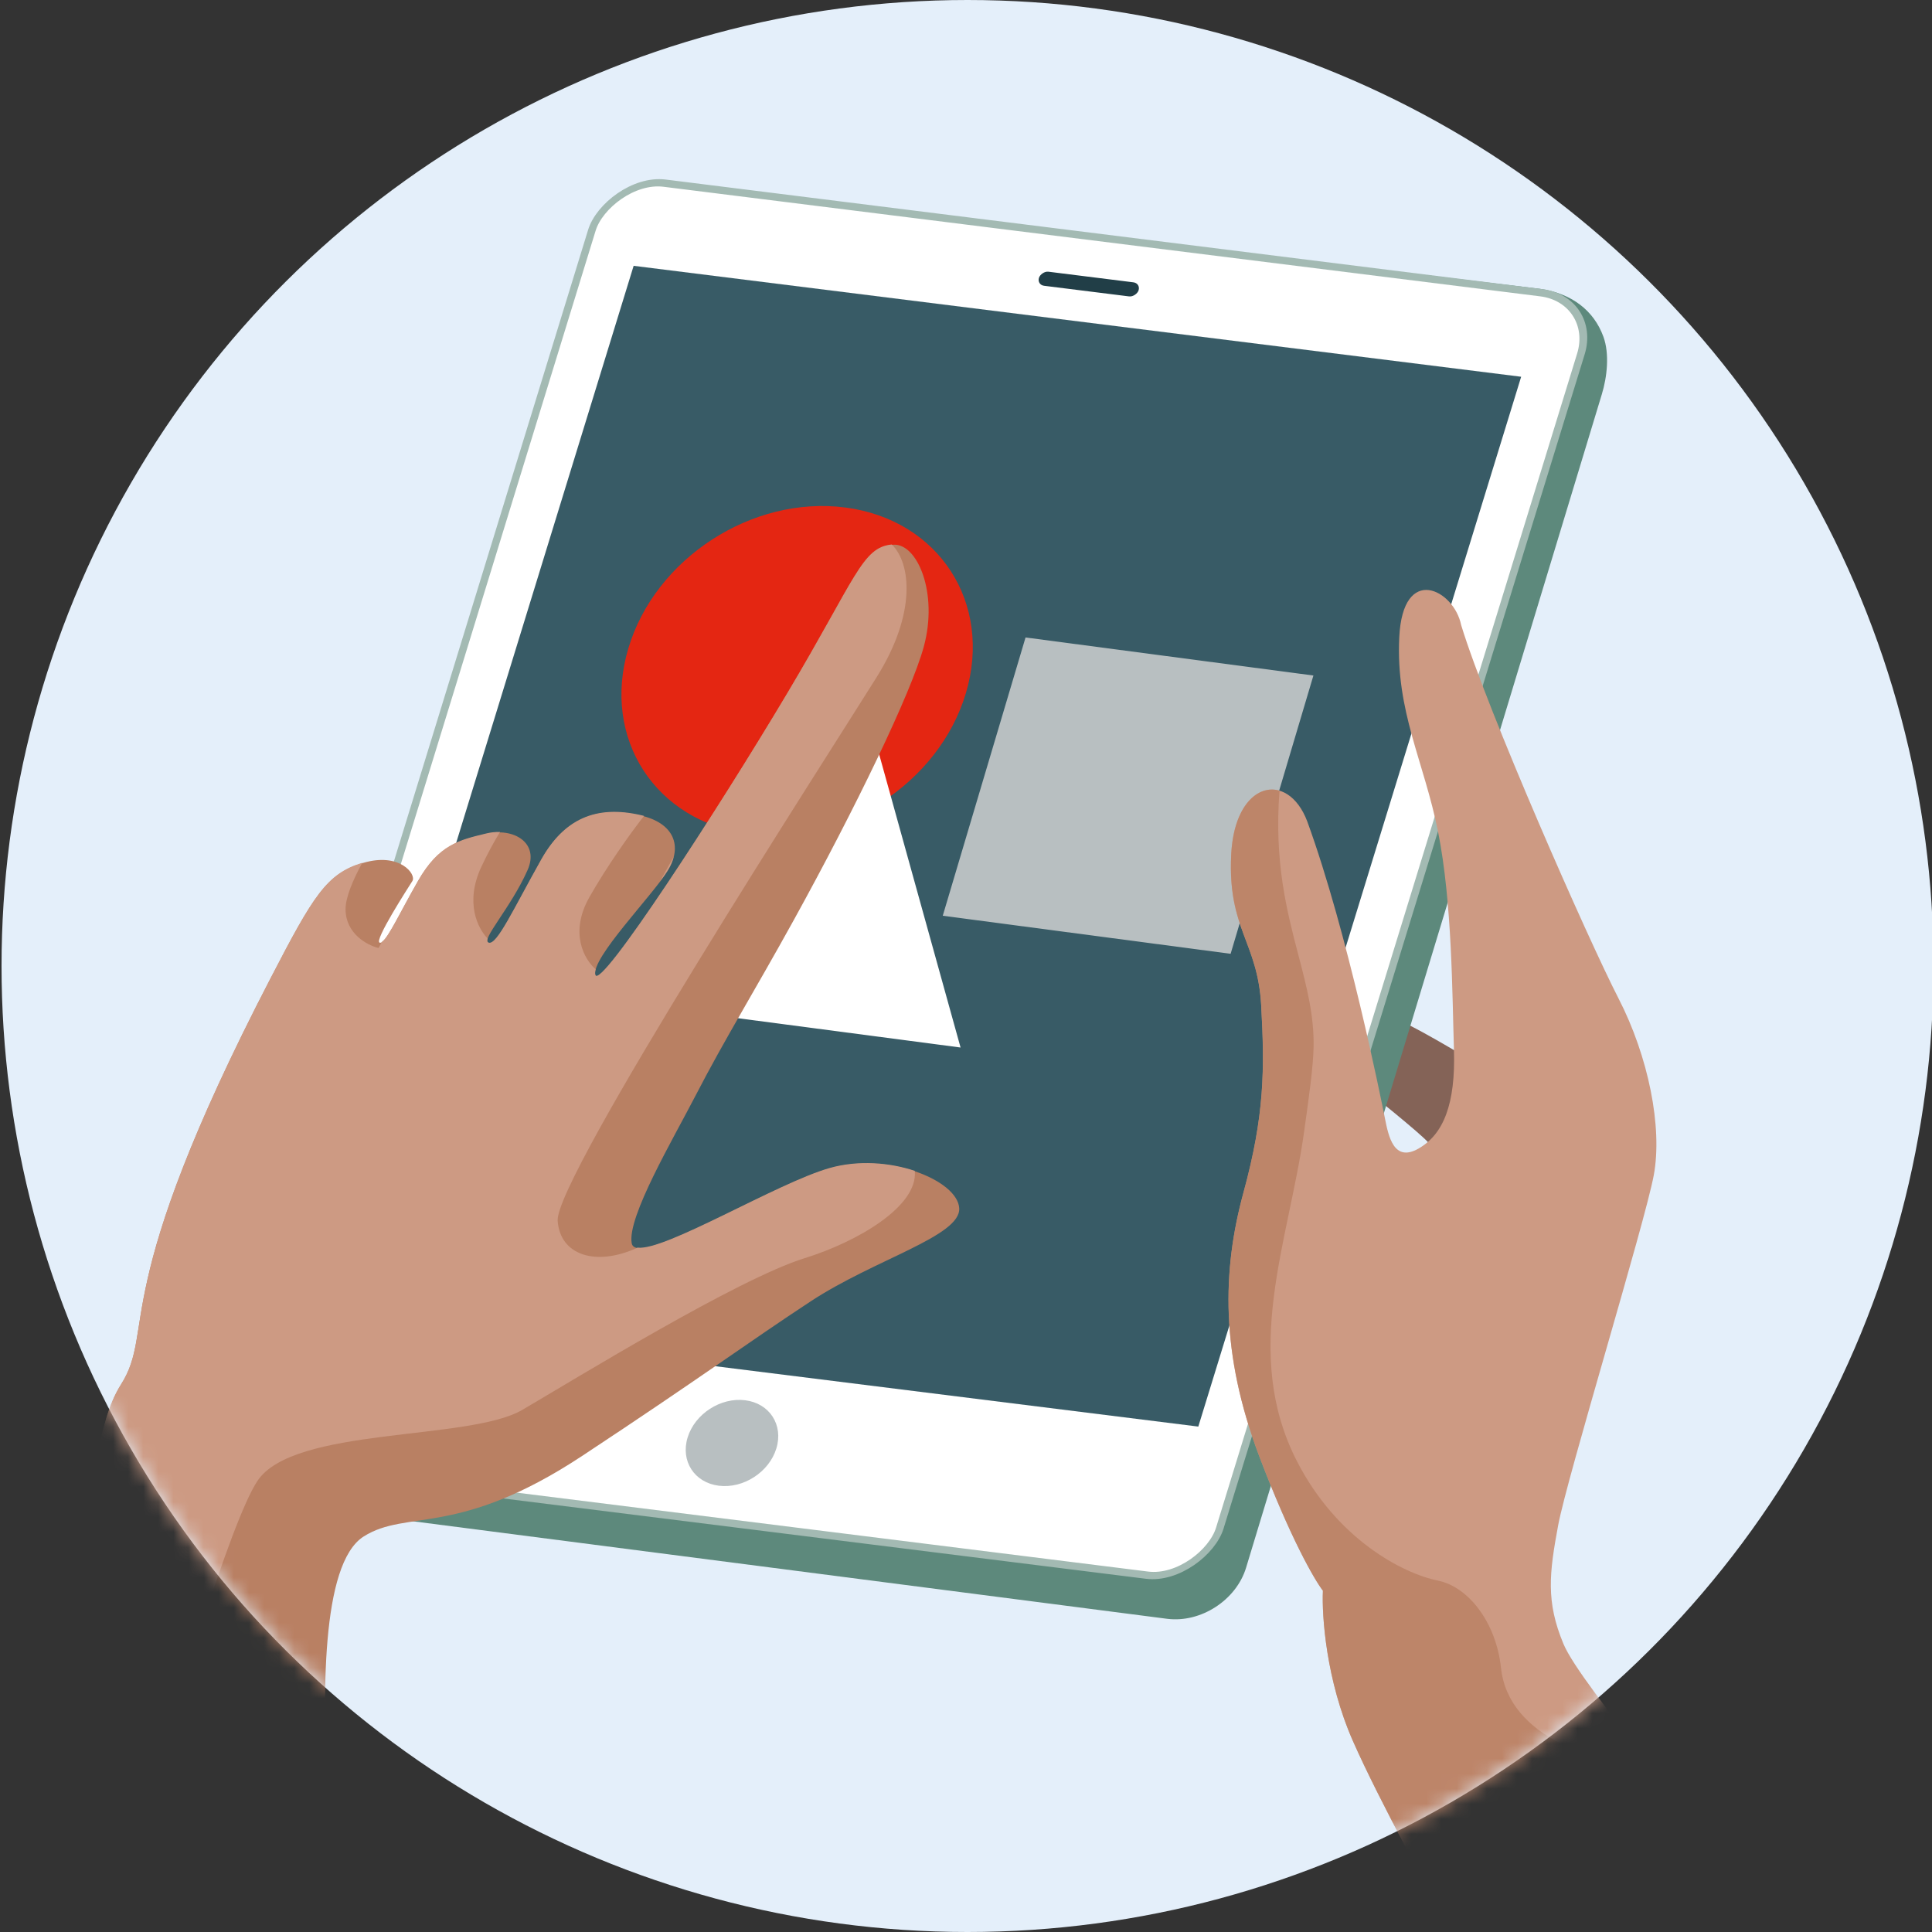
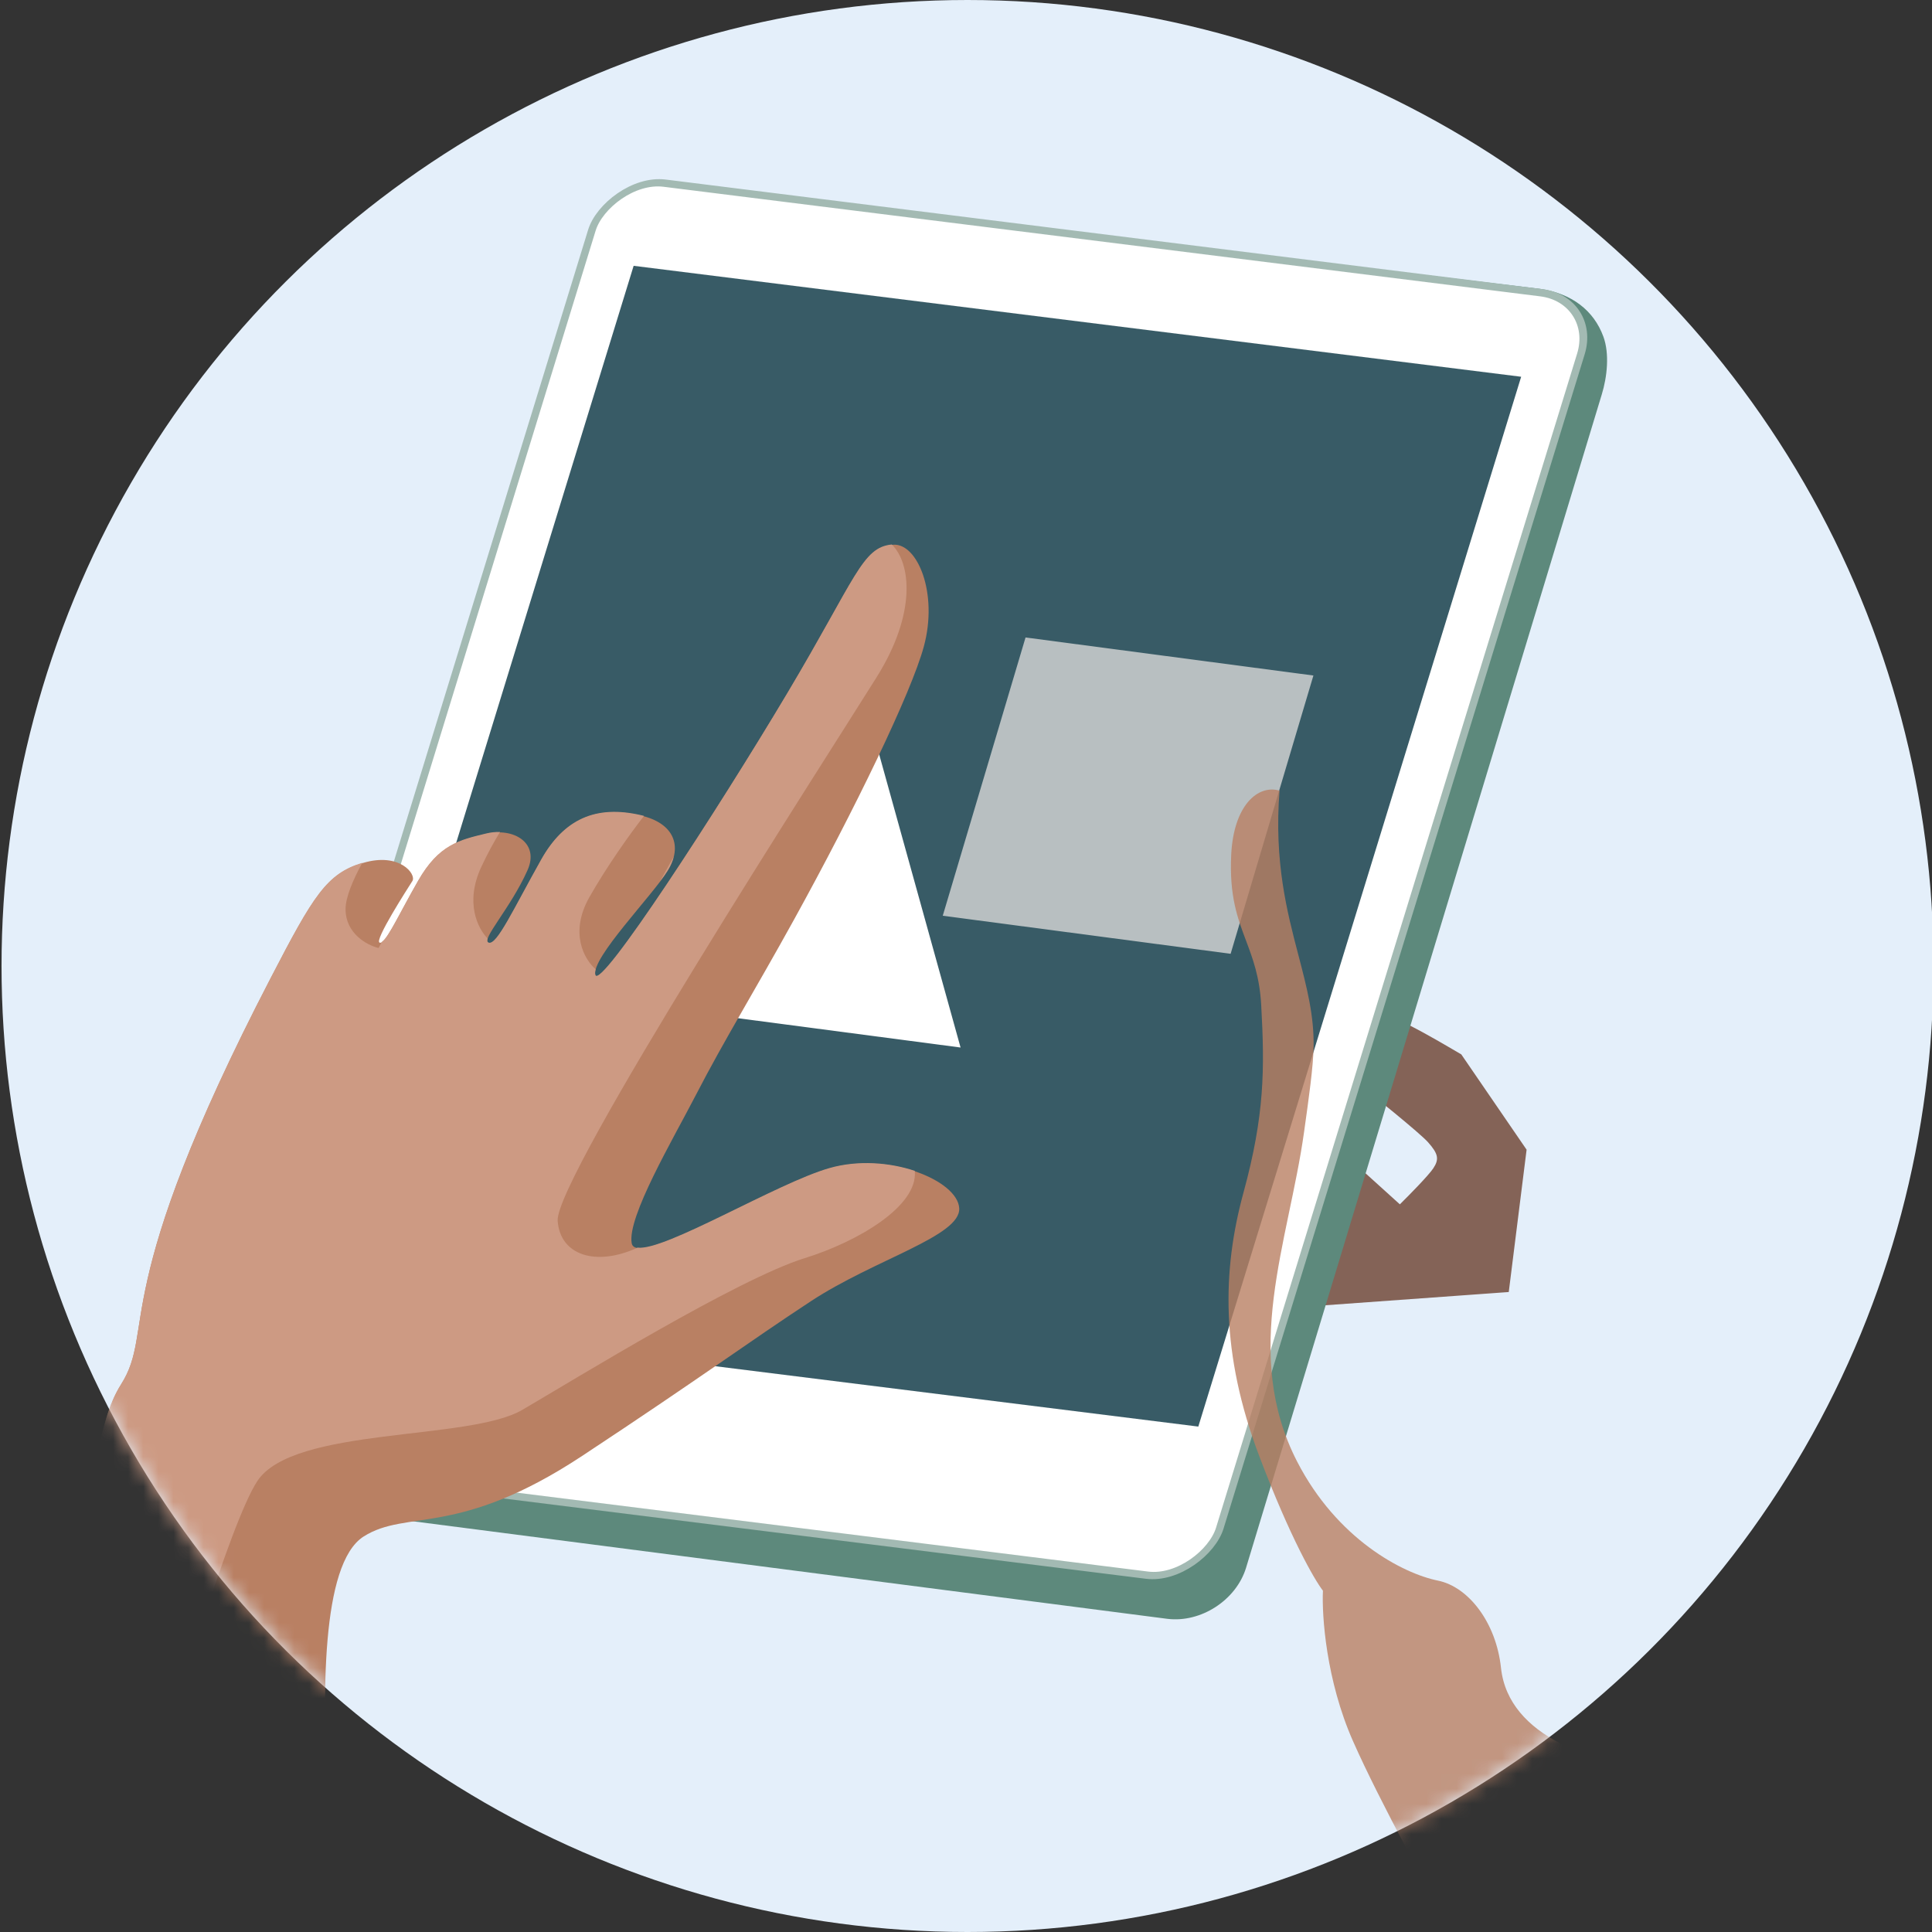
<svg xmlns="http://www.w3.org/2000/svg" width="128" height="128" viewBox="0 0 128 128" fill="none">
  <rect x="0" y="0" width="128" height="128" fill="#333333" stroke="none" />
  <g clip-path="url(#clip0_2615_18756)">
    <circle cx="64.102" cy="64" r="64" transform="rotate(-90 64.102 64)" fill="#E4EFFA" />
    <mask id="mask0_2615_18756" style="mask-type:alpha" maskUnits="userSpaceOnUse" x="0" y="0" width="129" height="128">
      <circle cx="64.102" cy="64" r="64" transform="rotate(-90 64.102 64)" fill="#E4EFFA" />
    </mask>
    <g mask="url(#mask0_2615_18756)">
      <path d="M96.815 69.857C94.53 68.519 92.661 67.397 88.263 65.585C83.864 63.772 81.176 63.038 80.515 62.721C79.854 62.405 77.309 63.511 80.14 65.712C82.405 67.472 87.265 70.194 89.411 71.336C90.92 72.529 94.074 75.069 94.614 75.679C95.29 76.441 95.361 76.8 94.959 77.404C94.636 77.887 93.348 79.196 92.744 79.79C91.374 78.543 88.418 75.869 87.556 75.145C86.478 74.239 82.482 72.944 80.785 72.311C79.089 71.677 76.502 71.073 75.337 70.857C74.173 70.641 73.641 73.214 76.242 75.386C77.207 76.329 80.353 77.131 81.805 77.414L86.562 81.024L86.332 82.49C85.939 82.394 84.905 82.162 83.916 82.001C82.68 81.799 79.776 81.856 78.655 81.856C77.534 81.855 75.65 82.157 74.989 82.214C74.328 82.271 73.047 85.218 77.806 85.838C79.139 85.93 80.326 85.733 80.752 85.623L86.474 86.573L99.959 85.6L101.141 76.169L96.815 69.857Z" fill="#846357" />
      <path d="M18.131 99.131C16.348 98.396 15.166 95.6 15.539 93.704L16.231 91.632L40.178 14.534L42.029 12.863L44.667 12.251L102.011 19.134C104.131 19.434 105.595 20.57 106.229 22.306C106.643 23.438 106.478 24.977 106.121 26.135L82.552 103.878C81.893 106.019 79.558 107.529 77.335 107.251L21.434 100.023C20.744 99.937 18.608 99.496 18.131 99.131Z" fill="#5D897C" />
      <rect x="-0.322" y="0.208" width="66.055" height="88.874" rx="3.75" transform="matrix(-0.992 -0.124 -0.294 0.956 105.584 19.622)" fill="white" stroke="#A3BAB3" stroke-width="0.5" />
-       <circle cx="2.962" cy="2.962" r="2.962" transform="matrix(-0.992 -0.124 -0.294 0.956 52.305 93.137)" fill="#B8BFC1" />
-       <rect width="6.655" height="0.975" rx="0.487" transform="matrix(-0.992 -0.124 -0.294 0.956 75.578 18.766)" fill="#213E47" />
      <rect width="59.275" height="72.755" transform="matrix(-0.992 -0.124 -0.294 0.956 100.781 24.961)" fill="#385B66" />
      <rect width="19.245" height="19.245" transform="matrix(0.991 0.131 -0.285 0.958 67.945 42.234)" fill="#B8BFC1" />
-       <circle cx="11.285" cy="11.285" r="11.285" transform="matrix(0.991 0.131 -0.285 0.958 44.844 32.148)" fill="#E42612" />
      <path d="M57.561 47.507L63.64 69.401L39.395 66.209L57.561 47.507Z" fill="white" />
-       <path d="M118.574 129.068C113.42 121.567 104.752 111.721 103.581 108.908C102.41 106.096 102.645 104.221 103.232 101.057C103.819 97.894 108.98 81.021 109.567 77.858C110.154 74.694 109.218 70.006 107.227 66.139C105.236 62.271 98.561 47.153 96.805 41.411C96.337 39.067 92.94 37.308 92.704 42.23C92.468 47.151 94.342 50.433 95.278 55.12C96.214 59.808 96.212 65.901 96.328 69.534C96.444 73.166 95.623 75.158 93.982 76.095C92.342 77.032 91.991 75.274 91.757 74.102C91.523 72.93 89.3 61.798 86.607 54.415C85.319 51.016 81.803 51.718 81.567 56.64C81.332 61.561 83.323 62.382 83.556 66.6C83.789 70.819 83.788 73.866 82.38 79.021C80.972 84.177 80.854 89.684 83.429 96.481C85.49 101.919 87.099 104.685 87.645 105.388C87.567 107.029 87.854 111.318 89.634 115.349C91.414 119.38 94.983 125.858 96.544 128.592C102.872 129.766 111.191 131.761 118.574 129.068Z" fill="#CD9A83" />
      <path opacity="0.8" d="M110.288 118.118C113.079 121.654 116.201 125.609 118.576 129.067C111.849 131.52 104.344 130.082 98.277 128.919C97.686 128.806 97.108 128.696 96.546 128.591C94.985 125.857 91.417 119.379 89.637 115.348C87.856 111.317 87.569 107.028 87.648 105.387C87.101 104.684 85.493 101.918 83.432 96.48C80.856 89.683 80.975 84.176 82.382 79.02C83.79 73.865 83.792 70.818 83.559 66.599C83.455 64.717 83.001 63.512 82.551 62.316C81.992 60.832 81.439 59.364 81.57 56.639C81.727 53.365 83.334 51.959 84.772 52.383C84.405 57.105 85.266 60.394 86.029 63.307C86.576 65.399 87.073 67.298 87.028 69.394C86.999 70.716 86.724 72.674 86.395 75.017C85.371 82.308 82.224 89.618 85.94 96.837C88.579 101.962 92.912 104.24 95.268 104.72C97.297 105.134 99.124 107.501 99.444 110.497C99.942 115.158 105.816 116.831 109.556 117.19C109.797 117.496 110.041 117.805 110.288 118.118Z" fill="#B98063" />
      <path d="M59.186 36.092C57.12 36.229 56.798 38.167 52.159 45.951C47.521 53.735 39.717 65.738 39.439 64.605C39.16 63.472 43.222 59.341 44.238 57.687C45.254 56.033 44.625 54.533 42.476 54.035C39.467 53.337 37.362 54.294 35.855 56.976C34.013 60.256 32.913 62.675 32.372 62.477C31.83 62.278 33.823 60.188 34.952 57.648C35.758 55.833 34.021 54.81 32.215 55.246C30.408 55.682 29.07 55.984 27.702 58.371C26.334 60.759 25.552 62.562 25.155 62.454C24.758 62.346 27.04 58.815 27.321 58.37C27.603 57.926 26.48 56.449 24.062 57.169C21.645 57.89 20.784 59.315 17.929 64.822C7.07 85.762 10.353 88.05 8.018 91.739C6.333 94.401 6.512 98.492 4.463 102.876C2.414 107.26 -1.121 117.446 -1.121 117.446C5.273 120.225 17.059 122.946 21.681 118.611C21.393 112.591 21.223 103.616 24.095 101.795C26.969 99.976 30.331 101.893 38.563 96.462C46.551 91.192 49.466 89.005 53.723 86.209C57.978 83.415 63.655 81.902 63.551 80.049C63.447 78.197 58.842 76.303 54.95 77.416C51.059 78.527 42.162 84.092 41.852 82.366C41.542 80.639 44.587 75.484 46.121 72.514C47.992 68.89 49.965 65.711 52.596 60.945C56.669 53.564 60.378 45.884 61.206 42.836C62.169 39.298 60.782 35.984 59.185 36.089L59.186 36.092Z" fill="#B98063" />
      <path d="M52.16 45.923C56.72 38.271 57.109 36.27 59.084 36.074C60.334 37.292 60.752 40.584 58.093 44.844C54.89 49.974 36.754 78.049 36.947 80.879C37.105 83.182 39.503 83.927 42.243 82.658C44.043 82.904 51.484 78.378 54.951 77.388C56.871 76.839 58.964 77.023 60.605 77.572C60.846 79.912 56.804 82.273 53.322 83.353C48.851 84.741 38.142 91.341 34.6 93.41C31.057 95.479 19.433 94.503 17.051 98.122C15.252 100.857 11.484 113.494 9.538 120.48C5.655 119.884 1.732 118.658 -1.12 117.419C-1.113 117.399 2.417 107.228 4.464 102.849C6.513 98.464 6.334 94.374 8.019 91.712C10.354 88.023 7.072 85.734 17.93 64.795C20.762 59.333 21.632 57.887 24.004 57.161C23.384 58.295 22.898 59.441 22.895 60.227C22.889 61.868 24.348 62.631 25.079 62.808L25.312 62.386C25.745 62.1 26.497 60.449 27.703 58.344C29.071 55.956 30.41 55.655 32.216 55.219C32.526 55.144 32.834 55.112 33.127 55.12C32.732 55.764 32.306 56.538 31.887 57.436C30.79 59.791 31.649 61.507 32.305 62.177C32.262 62.321 32.278 62.415 32.373 62.45C32.914 62.648 34.014 60.229 35.856 56.948C37.363 54.267 39.468 53.31 42.477 54.008C42.542 54.023 42.606 54.038 42.669 54.055C41.706 55.287 40.201 57.413 39.059 59.421C37.698 61.813 38.717 63.568 39.462 64.216C39.425 64.357 39.416 64.479 39.44 64.578C39.719 65.709 47.521 53.707 52.16 45.923ZM44.634 56.763C44.558 57.053 44.427 57.353 44.239 57.659C44.114 57.862 43.943 58.103 43.739 58.371L44.634 56.763Z" fill="#CD9A83" />
    </g>
  </g>
  <defs>
    <clipPath id="clip0_2615_18756">
      <rect width="128" height="128" fill="white" />
    </clipPath>
  </defs>
</svg>